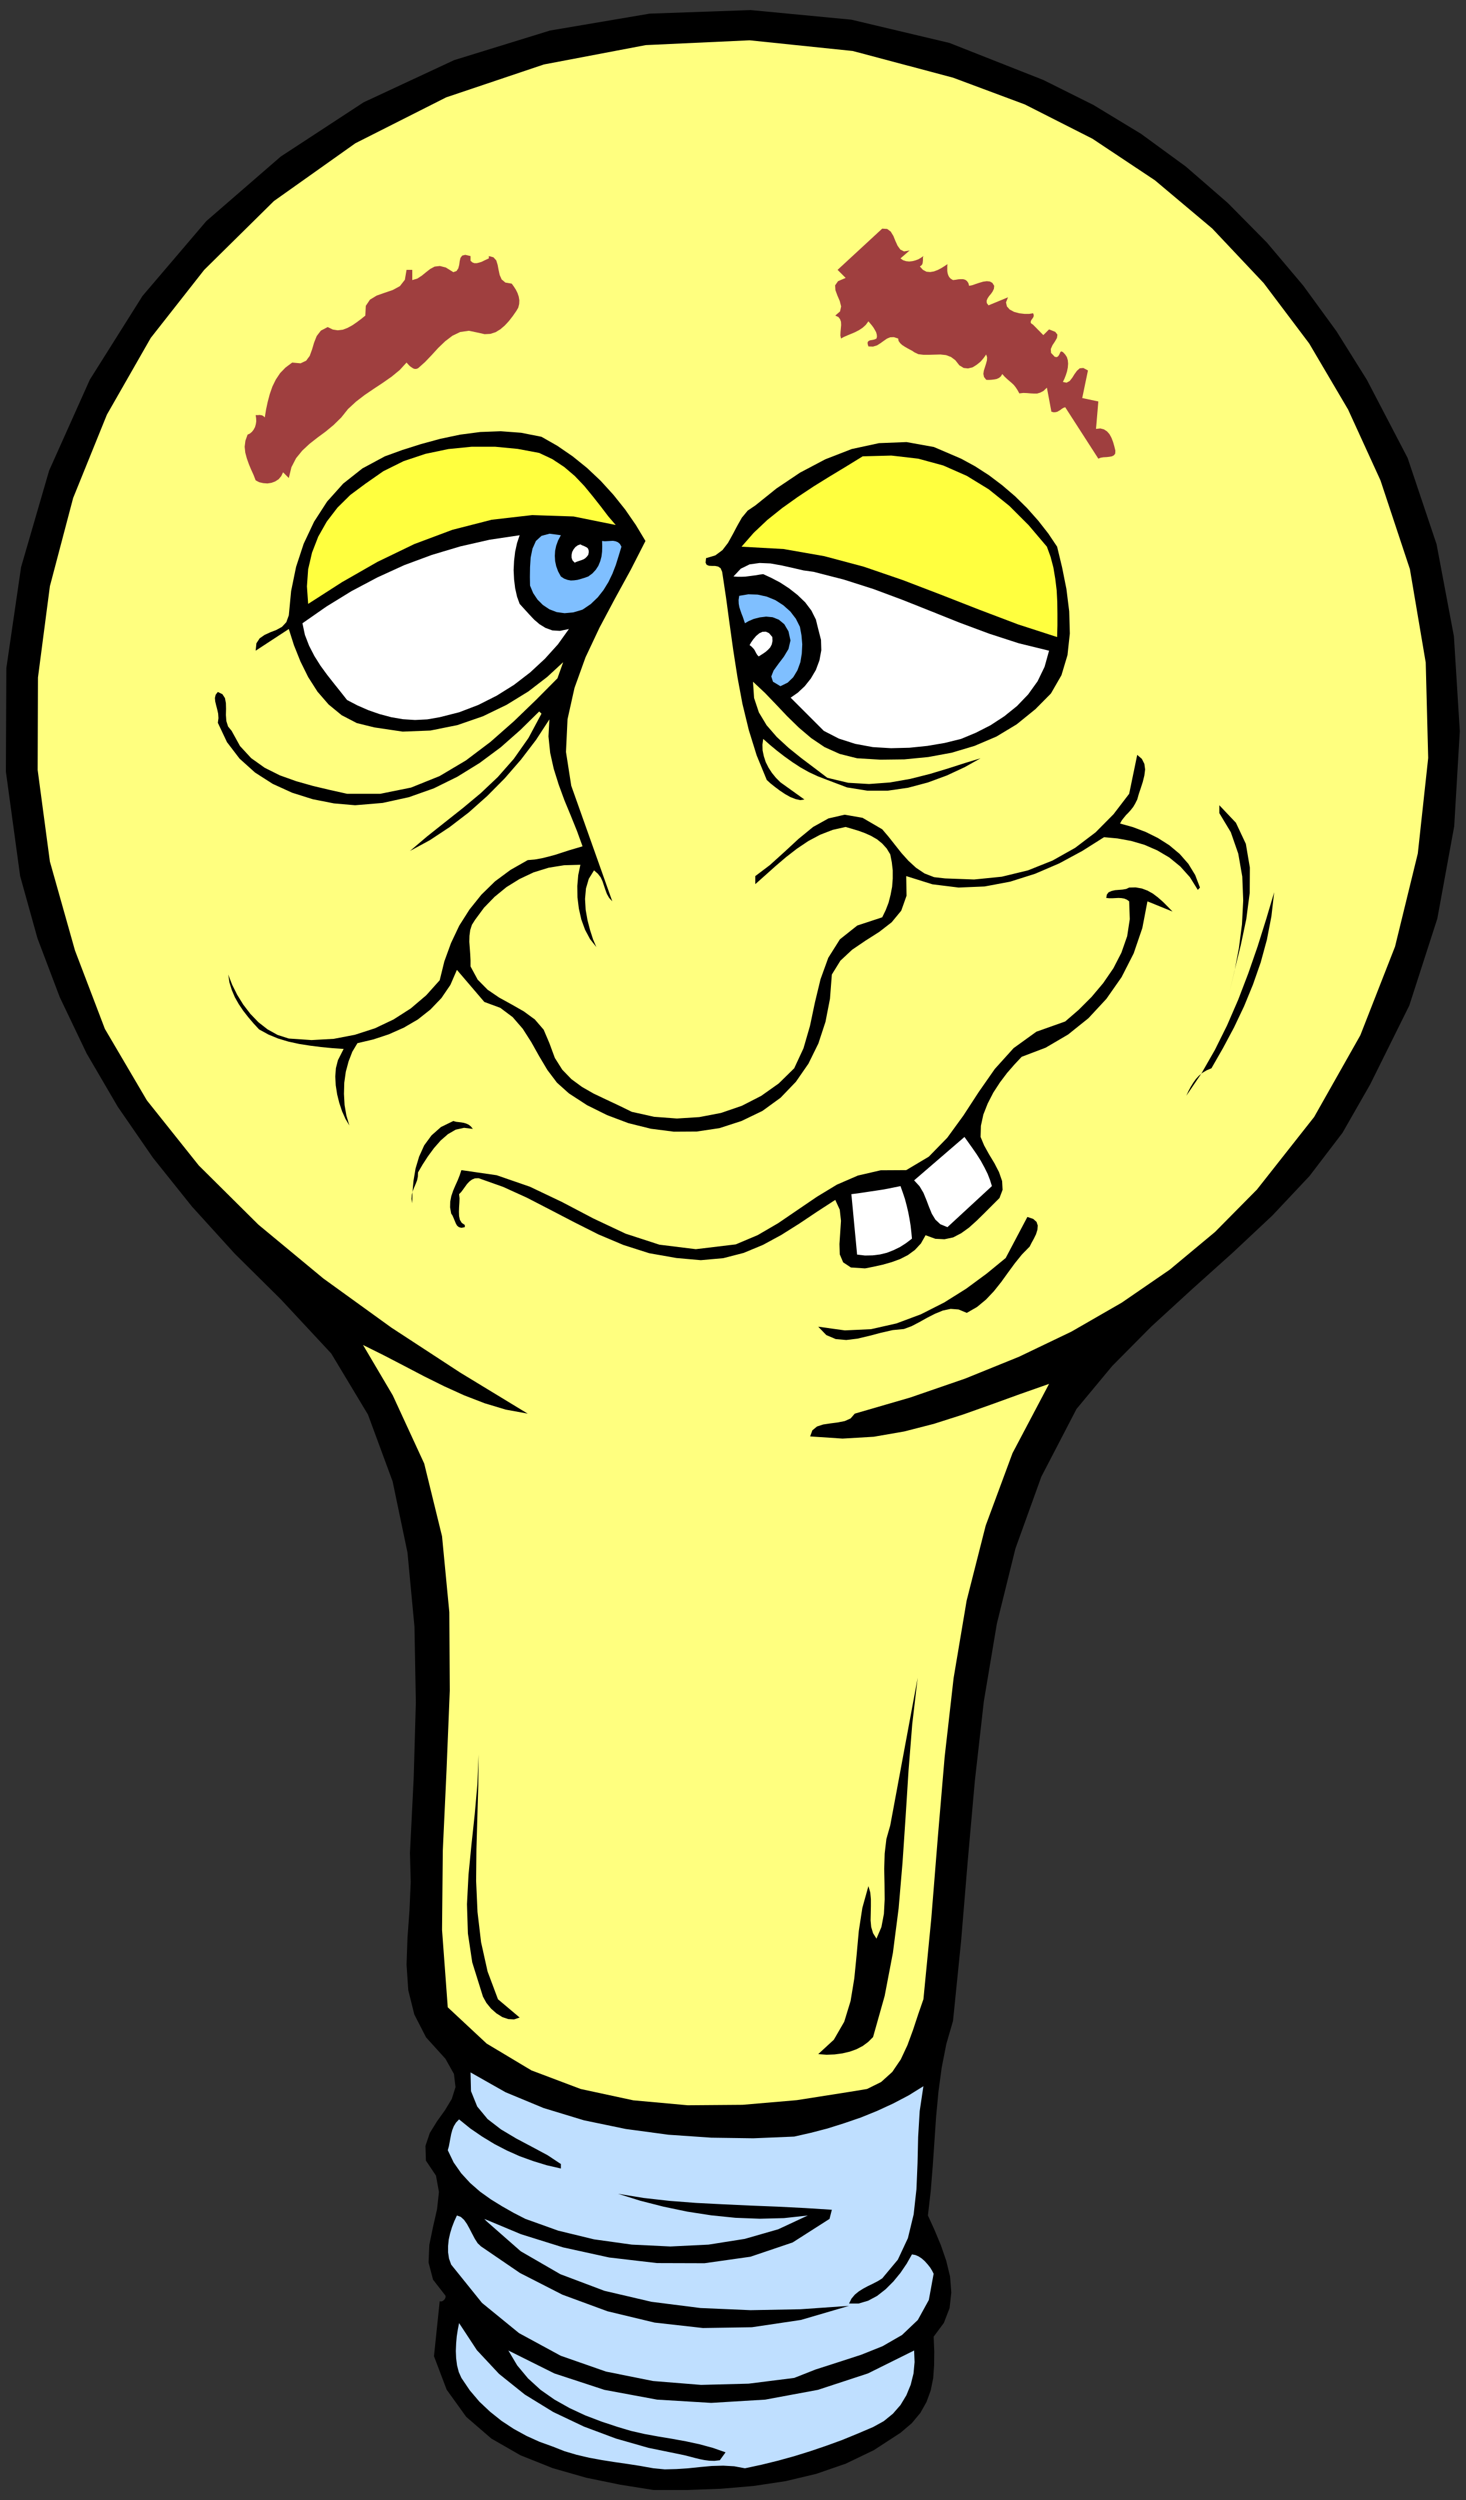
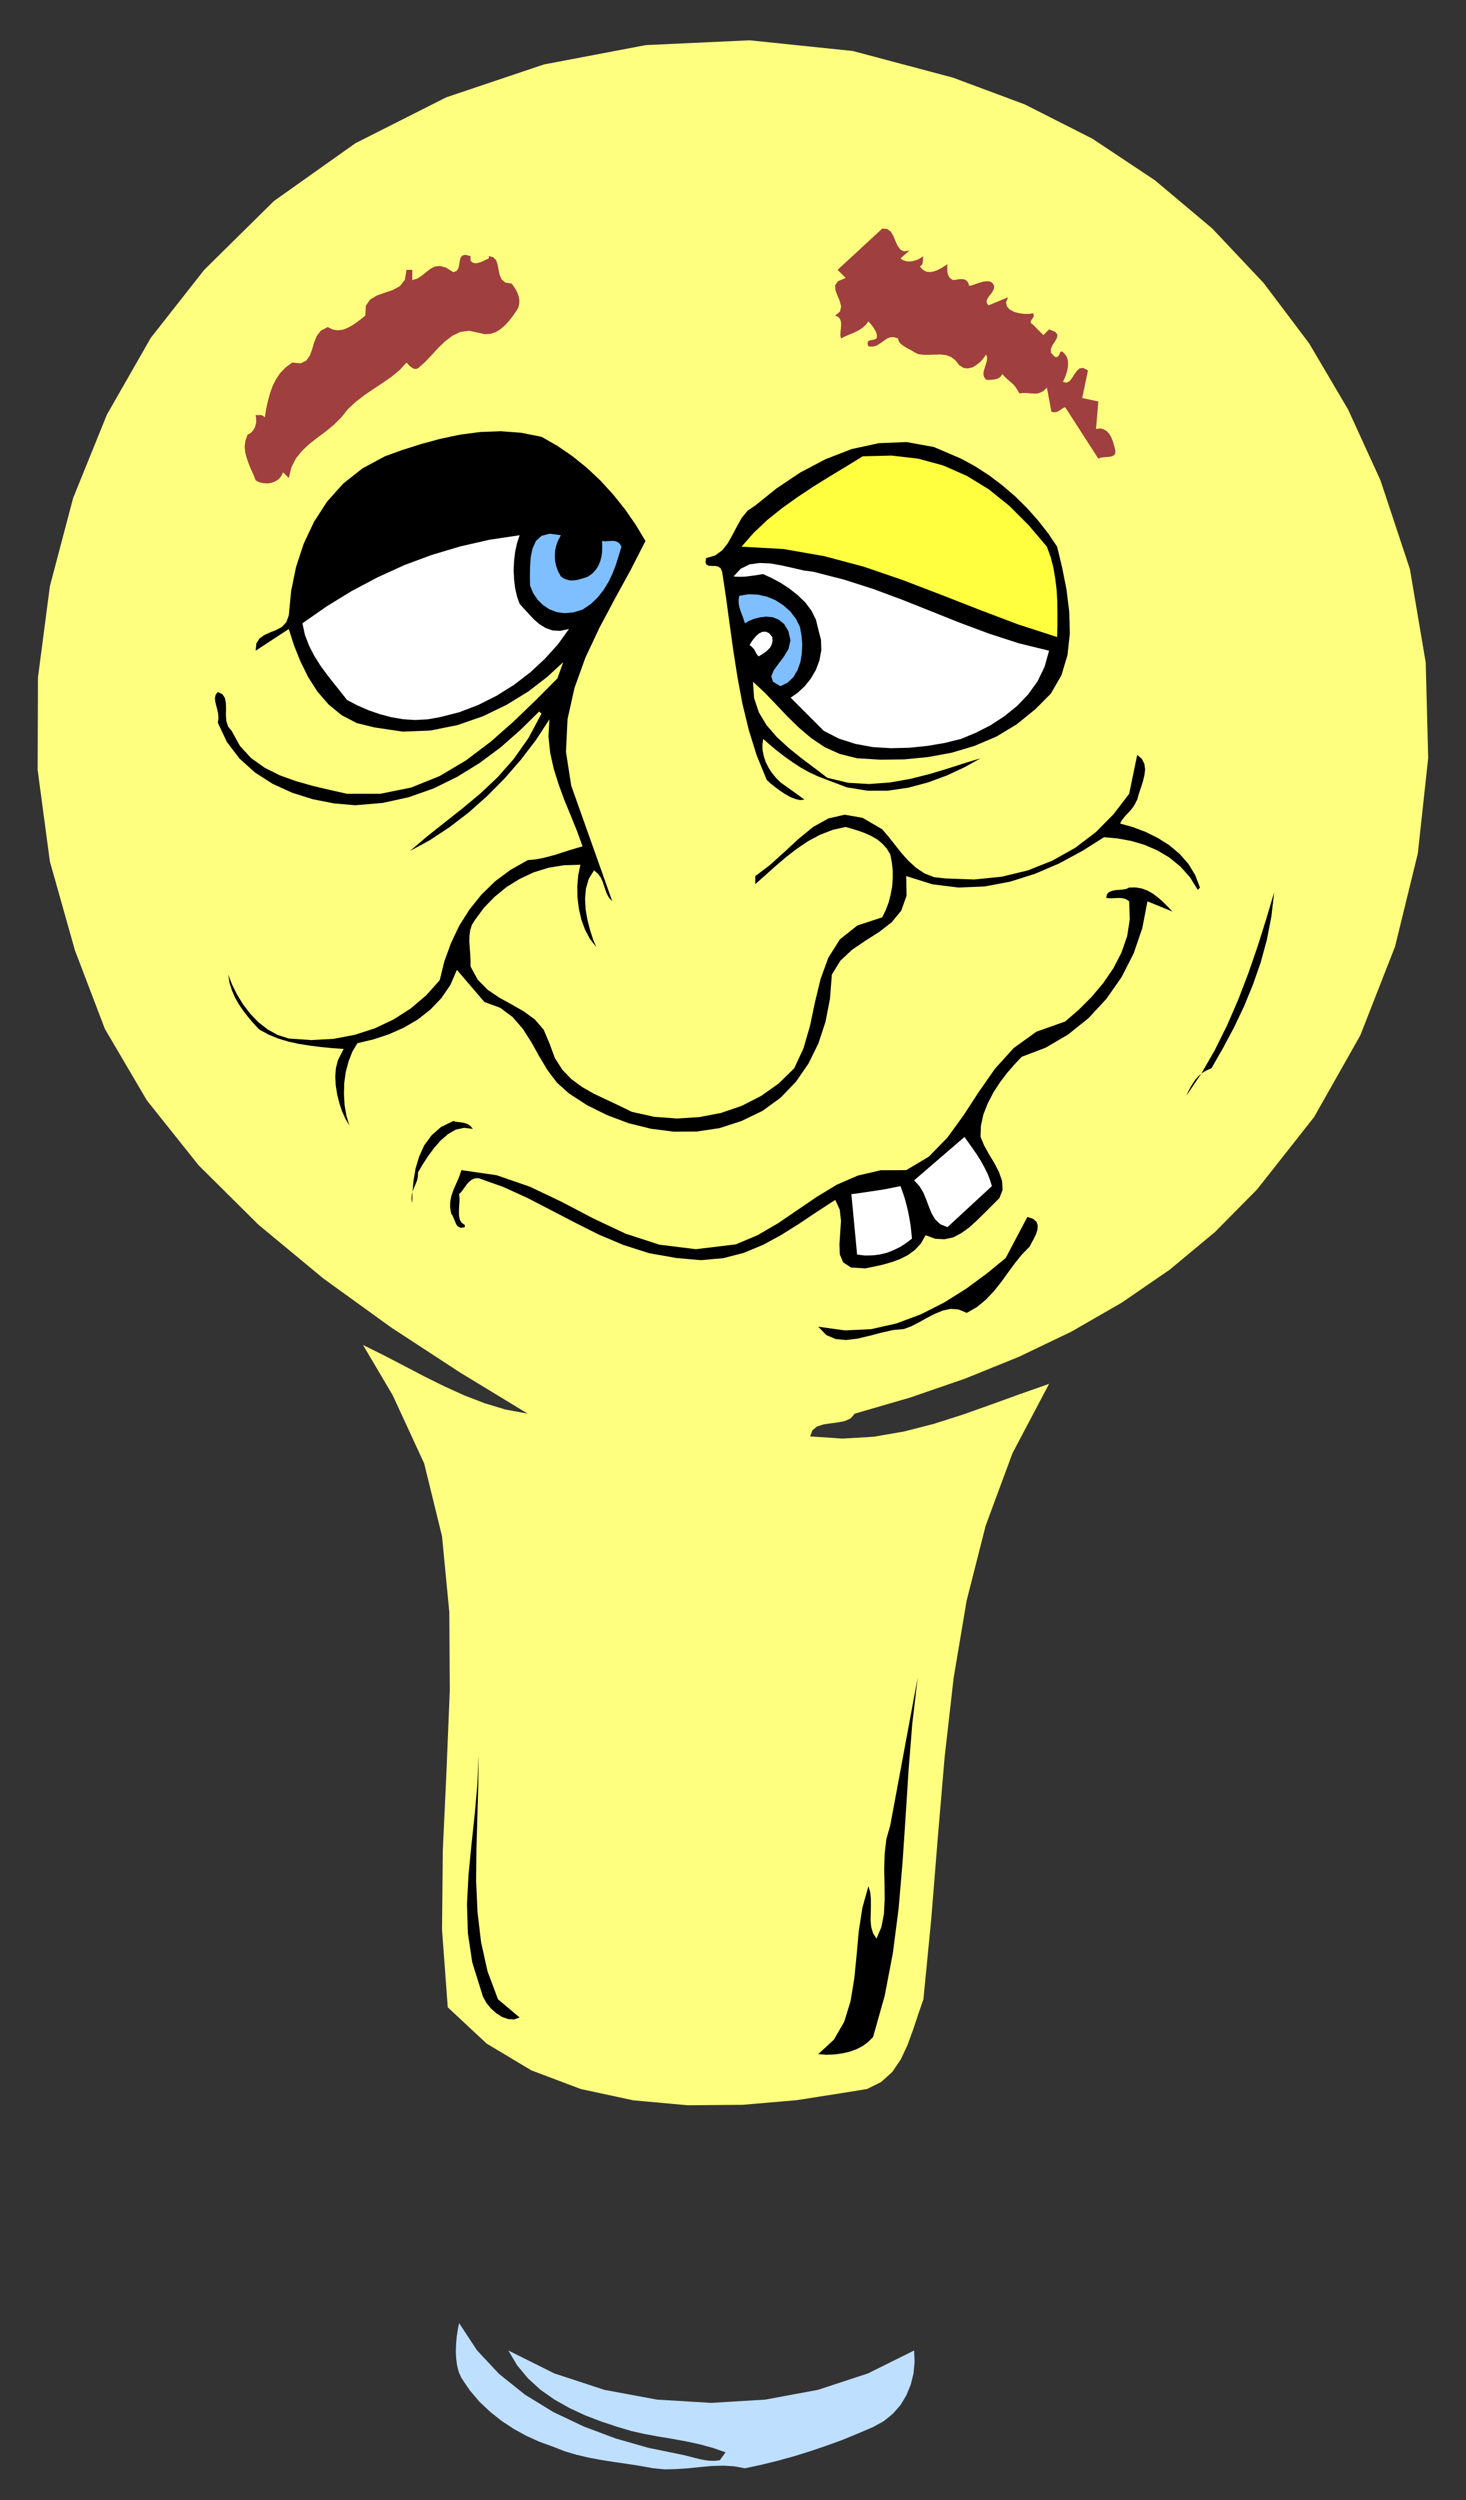
<svg xmlns="http://www.w3.org/2000/svg" xmlns:ns1="http://sodipodi.sourceforge.net/DTD/sodipodi-0.dtd" xmlns:ns2="http://www.inkscape.org/namespaces/inkscape" version="1.0" width="1589.193mm" height="2709.333mm" id="svg57" ns1:docname="GC000286.WMF">
  <rect width="100%" height="100%" fill="#333333" stroke="none" />
  <ns1:namedview pagecolor="#ffffff" bordercolor="#666666" borderopacity="1" objecttolerance="10" gridtolerance="10" guidetolerance="10" ns2:pageopacity="0" ns2:pageshadow="2" ns2:window-width="640" ns2:window-height="480" id="namedview59" />
  <defs id="defs3">
    <pattern id="WMFhbasepattern" patternUnits="userSpaceOnUse" width="6" height="6" x="0" y="0" />
  </defs>
  <path style="fill:none;stroke:none;" d="  M 0,10239.36   L 6005.76,10239.36   L 6005.76,0   L 0,0   z " id="path5" />
-   <path style="fill:#000000;fill-rule:evenodd;fill-opacity:1;stroke:none;" d="  M 5600.128,1555.458   L 5767.078,1875.438   L 5885.784,2229.067   L 5956.881,2606.186   L 5981.003,2994.733   L 5958.151,3383.916   L 5888.958,3762.305   L 5774.061,4118.473   L 5614.094,4440.992   L 5614.094,4440.992   L 5500.466,4639.71   L 5365.256,4816.842   L 5212.906,4978.736   L 5050.399,5131.108   L 4883.449,5280.94   L 4717.134,5433.311   L 4557.166,5594.571   L 4410.53,5771.068   L 4410.53,5771.068   L 4266.432,6048.511   L 4160.422,6342.461   L 4084.247,6650.378   L 4030.924,6968.453   L 3994.106,7294.147   L 3964.906,7623.016   L 3937.61,7951.884   L 3904.601,8277.578   L 3904.601,8277.578   L 3877.305,8371.54   L 3858.261,8468.677   L 3844.931,8567.719   L 3835.409,8669.299   L 3828.426,8771.515   L 3821.443,8873.731   L 3813.191,8975.312   L 3801.765,9074.353   L 3801.765,9074.353   L 3828.426,9132.763   L 3854.452,9194.981   L 3876.67,9259.104   L 3892.54,9324.496   L 3897.618,9389.889   L 3890.636,9453.377   L 3867.148,9514.326   L 3825.252,9570.83   L 3825.252,9570.83   L 3827.791,9631.144   L 3827.156,9687.648   L 3823.348,9740.978   L 3813.191,9791.134   L 3796.052,9838.115   L 3770.66,9883.192   L 3735.747,9925.094   L 3689.407,9964.457   L 3689.407,9964.457   L 3580.223,10035.563   L 3465.325,10090.798   L 3344.08,10132.7   L 3218.392,10162.539   L 3087.625,10182.221   L 2953.684,10193.649   L 2816.569,10198.728   L 2677.55,10198.728   L 2677.55,10198.728   L 2541.704,10177.142   L 2402.05,10148.572   L 2264.3,10109.209   L 2132.264,10056.514   L 2012.923,9987.947   L 1910.087,9899.064   L 1830.103,9787.96   L 1778.05,9650.825   L 1778.05,9650.825   L 1801.538,9425.443   L 1801.538,9425.443   L 1806.616,9426.712   L 1811.694,9425.443   L 1816.138,9422.903   L 1819.947,9419.729   L 1823.12,9415.284   L 1825.025,9410.84   L 1825.66,9406.396   L 1825.025,9402.587   L 1825.025,9402.587   L 1774.242,9337.194   L 1755.833,9266.722   L 1759.006,9194.346   L 1774.242,9120.7   L 1790.746,9048.323   L 1798.364,8977.852   L 1786.303,8911.189   L 1745.041,8849.606   L 1745.041,8849.606   L 1743.137,8789.292   L 1760.911,8736.597   L 1790.746,8688.346   L 1823.12,8643.269   L 1851.051,8596.923   L 1866.286,8548.672   L 1859.938,8494.707   L 1825.025,8432.489   L 1825.025,8432.489   L 1745.676,8344.875   L 1697.432,8250.913   L 1672.675,8151.236   L 1665.692,8046.481   L 1669.501,7937.282   L 1677.753,7824.273   L 1682.832,7708.09   L 1679.658,7589.367   L 1679.658,7589.367   L 1694.893,7283.354   L 1703.78,6972.263   L 1698.067,6662.441   L 1669.501,6358.968   L 1608.561,6067.557   L 1507.629,5793.924   L 1357.184,5543.78   L 1150.242,5321.572   L 1150.242,5321.572   L 961.709,5134.917   L 786.506,4941.913   L 626.539,4741.926   L 482.441,4533.05   L 354.848,4314.651   L 245.029,4084.824   L 153.619,3843.569   L 82.523,3588.347   L 82.523,3588.347   L 24.122,3160.437   L 26.026,2736.337   L 86.332,2323.029   L 201.229,1927.499   L 368.179,1554.823   L 584.008,1211.988   L 845.542,905.34   L 1150.242,641.23   L 1150.242,641.23   L 1489.855,419.021   L 1860.573,246.334   L 2253.509,125.072   L 2661.68,55.87   L 3075.564,41.267   L 3488.178,80.63   L 3890.001,175.862   L 4274.684,327.599   L 4274.684,327.599   L 4479.722,429.814   L 4674.603,547.902   L 4858.057,681.862   L 5030.086,831.059   L 5190.688,993.589   L 5339.229,1169.451   L 5475.709,1356.741   L 5600.128,1555.458   L 5600.128,1555.458   L 5600.128,1555.458   L 5600.128,1555.458   L 5600.128,1555.458  z " id="path7" />
  <path style="fill:#ffff7f;fill-rule:evenodd;fill-opacity:1;stroke:none;" d="  M 5655.99,1967.496   L 5776.6,2331.283   L 5841.349,2713.481   L 5851.506,3104.568   L 5808.975,3495.655   L 5715.66,3877.218   L 5573.467,4240.37   L 5384.299,4574.952   L 5150.061,4872.076   L 5150.061,4872.076   L 4978.033,5046.034   L 4792.674,5200.31   L 4595.889,5335.539   L 4389.582,5454.262   L 4175.022,5557.113   L 3954.115,5646.631   L 3729.399,5724.087   L 3502.143,5790.114   L 3502.143,5790.114   L 3485.004,5809.796   L 3460.882,5820.589   L 3431.682,5826.302   L 3401.846,5830.112   L 3372.646,5834.556   L 3347.254,5842.809   L 3328.211,5858.681   L 3319.323,5883.442   L 3319.323,5883.442   L 3451.995,5892.33   L 3580.223,5884.712   L 3704.642,5863.126   L 3825.887,5832.016   L 3945.228,5793.924   L 4063.299,5752.021   L 4180.735,5709.484   L 4298.172,5668.217   L 4298.172,5668.217   L 4148.361,5952.009   L 4038.542,6248.498   L 3960.463,6555.781   L 3907.14,6872.586   L 3870.322,7196.376   L 3842.391,7525.244   L 3815.73,7856.652   L 3783.356,8188.694   L 3783.356,8188.694   L 3761.773,8250.913   L 3740.825,8314.401   L 3717.972,8376.619   L 3690.676,8435.028   L 3655.763,8486.454   L 3610.058,8527.721   L 3552.292,8556.291   L 3478.656,8568.353   L 3478.656,8568.353   L 3264.731,8602.002   L 3042.555,8621.049   L 2817.838,8622.953   L 2594.392,8602.637   L 2379.198,8556.291   L 2177.334,8480.105   L 1993.879,8370.271   L 1834.547,8221.708   L 1834.547,8221.708   L 1811.059,7904.268   L 1814.233,7579.209   L 1829.468,7251.61   L 1842.799,6924.646   L 1840.895,6603.397   L 1811.059,6292.305   L 1738.058,5994.546   L 1609.196,5715.198   L 1609.196,5715.198   L 1487.316,5508.862   L 1487.316,5508.862   L 1571.743,5550.764   L 1654.901,5593.936   L 1737.424,5637.108   L 1819.312,5677.74   L 1901.835,5715.198   L 1985.627,5747.577   L 2071.959,5773.607   L 2162.099,5790.114   L 2162.099,5790.114   L 1885.33,5621.871   L 1603.483,5437.755   L 1324.809,5236.498   L 1058.832,5016.194   L 814.437,4773.67   L 601.782,4507.02   L 429.754,4214.34   L 307.239,3893.09   L 307.239,3893.09   L 204.403,3528.668   L 154.254,3153.454   L 155.524,2775.065   L 204.403,2401.12   L 299.621,2039.872   L 438.006,1698.306   L 617.652,1384.041   L 836.655,1105.328   L 836.655,1105.328   L 1122.311,823.441   L 1456.211,586.63   L 1828.199,398.705   L 2228.117,264.11   L 2645.81,184.75   L 3071.12,165.069   L 3493.891,208.876   L 3904.601,318.075   L 3904.601,318.075   L 4199.144,427.91   L 4475.913,568.218   L 4731.734,738.367   L 4966.607,935.815   L 5177.357,1159.293   L 5363.986,1406.896   L 5523.319,1677.355   L 5655.99,1967.496   L 5655.99,1967.496   L 5655.99,1967.496   L 5655.99,1967.496   L 5655.99,1967.496  z " id="path9" />
  <path style="fill:#9f3f3f;fill-rule:evenodd;fill-opacity:1;stroke:none;" d="  M 3726.859,1025.968   L 3689.407,1058.347   L 3689.407,1058.347   L 3700.198,1065.965   L 3712.259,1069.774   L 3724.955,1071.044   L 3737.651,1069.774   L 3750.347,1066.6   L 3762.408,1062.156   L 3773.199,1055.807   L 3783.356,1048.823   L 3783.356,1048.823   L 3781.452,1054.537   L 3781.452,1060.886   L 3781.452,1066.6   L 3780.817,1072.314   L 3780.182,1078.028   L 3778.278,1083.107   L 3774.469,1087.551   L 3768.756,1091.36   L 3768.756,1091.36   L 3781.452,1105.328   L 3796.052,1112.946   L 3811.287,1114.216   L 3826.522,1111.677   L 3841.757,1105.963   L 3856.357,1098.344   L 3869.687,1090.091   L 3881.749,1081.837   L 3881.749,1081.837   L 3881.114,1091.36   L 3881.114,1100.249   L 3881.114,1109.772   L 3882.383,1118.66   L 3884.922,1126.914   L 3888.731,1134.532   L 3895.079,1141.516   L 3904.601,1147.23   L 3904.601,1147.23   L 3915.392,1145.96   L 3926.184,1144.055   L 3936.34,1143.421   L 3945.862,1143.421   L 3954.749,1145.96   L 3961.732,1151.039   L 3967.445,1159.293   L 3970.619,1170.72   L 3970.619,1170.72   L 3983.315,1168.181   L 3997.915,1163.102   L 4013.15,1158.023   L 4028.385,1153.579   L 4042.985,1151.674   L 4055.681,1152.944   L 4065.838,1158.658   L 4073.455,1170.72   L 4073.455,1170.72   L 4072.186,1182.783   L 4067.108,1193.576   L 4060.125,1203.734   L 4052.507,1212.623   L 4046.159,1222.146   L 4042.351,1231.669   L 4042.985,1241.192   L 4049.968,1250.716   L 4049.968,1250.716   L 4129.952,1217.702   L 4129.952,1217.702   L 4121.7,1238.653   L 4125.508,1255.16   L 4136.935,1267.857   L 4154.709,1277.38   L 4175.657,1283.094   L 4197.24,1285.634   L 4216.918,1285.634   L 4232.788,1283.094   L 4232.788,1283.094   L 4235.327,1290.078   L 4234.692,1297.062   L 4231.519,1302.776   L 4227.075,1308.49   L 4223.901,1314.204   L 4222.631,1319.918   L 4225.171,1324.996   L 4232.788,1330.076   L 4232.788,1330.076   L 4274.684,1372.613   L 4298.172,1349.122   L 4298.172,1349.122   L 4323.563,1359.28   L 4332.45,1370.708   L 4330.546,1384.041   L 4322.294,1398.643   L 4312.137,1413.88   L 4305.154,1429.752   L 4306.424,1445.624   L 4321.659,1461.496   L 4321.659,1461.496   L 4329.911,1462.766   L 4335.624,1458.956   L 4339.433,1453.243   L 4342.607,1446.259   L 4345.146,1441.18   L 4348.955,1439.275   L 4355.303,1442.449   L 4364.19,1451.973   L 4364.19,1451.973   L 4371.172,1462.766   L 4374.981,1475.463   L 4376.251,1489.431   L 4374.981,1505.303   L 4371.807,1521.175   L 4366.729,1537.047   L 4361.016,1551.649   L 4354.668,1564.347   L 4354.668,1564.347   L 4369.903,1567.521   L 4382.599,1560.537   L 4392.755,1547.84   L 4402.277,1532.603   L 4412.434,1518.635   L 4423.86,1508.477   L 4438.46,1507.207   L 4457.504,1517.366   L 4457.504,1517.366   L 4434.017,1630.374   L 4500.035,1644.342   L 4490.513,1756.716   L 4490.513,1756.716   L 4508.287,1754.811   L 4522.888,1758.62   L 4535.583,1766.874   L 4545.74,1778.302   L 4553.992,1793.539   L 4560.34,1810.046   L 4565.419,1827.822   L 4569.862,1845.599   L 4569.862,1845.599   L 4569.227,1857.662   L 4564.149,1864.645   L 4555.897,1869.09   L 4545.105,1870.994   L 4533.679,1872.264   L 4520.983,1872.899   L 4509.557,1874.803   L 4500.035,1878.613   L 4500.035,1878.613   L 4364.19,1667.832   L 4364.19,1667.832   L 4357.207,1670.372   L 4350.859,1674.181   L 4345.146,1678.625   L 4338.798,1682.435   L 4332.45,1686.244   L 4325.468,1688.149   L 4317.215,1688.783   L 4307.693,1686.244   L 4307.693,1686.244   L 4289.284,1587.837   L 4289.284,1587.837   L 4275.319,1601.17   L 4261.988,1608.153   L 4249.293,1611.963   L 4235.962,1611.963   L 4222.631,1611.328   L 4208.031,1610.058   L 4192.796,1609.423   L 4176.292,1611.328   L 4176.292,1611.328   L 4168.674,1597.361   L 4161.057,1585.933   L 4153.439,1576.409   L 4144.552,1568.156   L 4135.665,1560.537   L 4126.143,1552.284   L 4116.621,1543.396   L 4106.465,1531.968   L 4106.465,1531.968   L 4100.752,1541.491   L 4093.134,1547.84   L 4083.612,1552.284   L 4073.455,1554.189   L 4062.664,1555.458   L 4053.142,1556.093   L 4045.525,1556.093   L 4040.446,1555.458   L 4040.446,1555.458   L 4031.559,1544.031   L 4029.02,1531.333   L 4030.924,1518   L 4035.368,1504.033   L 4039.811,1490.066   L 4043.62,1476.098   L 4044.255,1463.401   L 4040.446,1451.973   L 4040.446,1451.973   L 4029.655,1467.21   L 4016.959,1481.812   L 4001.089,1494.51   L 3984.585,1504.668   L 3966.176,1509.112   L 3948.402,1507.207   L 3930.627,1496.414   L 3914.123,1475.463   L 3914.123,1475.463   L 3896.349,1462.131   L 3876.035,1454.512   L 3853.183,1451.973   L 3829.696,1452.608   L 3806.208,1453.243   L 3783.356,1453.243   L 3762.408,1450.703   L 3745.268,1442.449   L 3745.268,1442.449   L 3738.286,1437.37   L 3728.764,1432.291   L 3717.972,1426.578   L 3707.181,1420.229   L 3696.389,1413.245   L 3688.137,1405.626   L 3681.789,1396.738   L 3679.885,1386.58   L 3679.885,1386.58   L 3662.111,1380.866   L 3646.876,1381.501   L 3633.545,1387.215   L 3620.849,1396.103   L 3607.519,1405.626   L 3593.553,1414.515   L 3577.049,1419.594   L 3558.005,1418.959   L 3558.005,1418.959   L 3554.831,1408.801   L 3554.831,1401.817   L 3558.005,1397.373   L 3563.718,1394.199   L 3570.701,1392.929   L 3577.684,1391.659   L 3584.666,1389.754   L 3591.014,1386.58   L 3591.014,1386.58   L 3592.919,1378.961   L 3592.284,1370.708   L 3589.744,1361.185   L 3584.666,1351.661   L 3578.953,1342.138   L 3571.97,1332.615   L 3564.988,1324.362   L 3558.005,1316.108   L 3558.005,1316.108   L 3547.213,1330.71   L 3533.883,1342.773   L 3519.283,1352.296   L 3503.413,1360.55   L 3486.908,1367.534   L 3471.673,1373.882   L 3457.073,1380.231   L 3445.647,1386.58   L 3445.647,1386.58   L 3443.108,1373.882   L 3443.742,1359.915   L 3445.012,1345.313   L 3446.282,1331.345   L 3445.647,1318.013   L 3441.838,1307.22   L 3434.855,1298.332   L 3422.16,1292.618   L 3422.16,1292.618   L 3441.838,1275.476   L 3446.282,1255.16   L 3440.569,1232.939   L 3431.047,1210.718   L 3422.794,1188.497   L 3421.525,1168.816   L 3433.586,1151.674   L 3464.691,1138.341   L 3464.691,1138.341   L 3431.682,1105.328   L 3614.501,936.449   L 3614.501,936.449   L 3634.815,937.719   L 3649.415,948.512   L 3660.206,966.289   L 3668.459,986.605   L 3677.346,1006.286   L 3688.772,1022.158   L 3704.007,1029.777   L 3726.859,1025.968   L 3726.859,1025.968   L 3726.859,1025.968   L 3726.859,1025.968   L 3726.859,1025.968  z " id="path11" />
  <path style="fill:#9f3f3f;fill-rule:evenodd;fill-opacity:1;stroke:none;" d="  M 1927.861,1067.87   L 1935.478,1074.853   L 1943.731,1078.028   L 1953.253,1078.028   L 1963.409,1075.488   L 1973.566,1072.314   L 1983.723,1067.235   L 1993.245,1062.791   L 2002.766,1058.347   L 2002.766,1058.347   L 2002.766,1048.823   L 2002.766,1048.823   L 2021.81,1053.902   L 2033.236,1066.6   L 2038.949,1085.012   L 2042.758,1105.328   L 2047.202,1126.279   L 2055.454,1144.69   L 2070.689,1157.388   L 2096.715,1161.832   L 2096.715,1161.832   L 2104.968,1173.26   L 2113.22,1185.958   L 2120.203,1199.925   L 2125.281,1214.527   L 2127.82,1229.764   L 2127.186,1245.002   L 2123.377,1260.239   L 2115.124,1274.206   L 2115.124,1274.206   L 2100.524,1295.157   L 2084.655,1315.473   L 2068.15,1333.25   L 2050.376,1348.487   L 2030.697,1360.55   L 2009.114,1367.534   L 1985.627,1368.803   L 1960.87,1363.089   L 1960.87,1363.089   L 1920.878,1354.836   L 1885.33,1359.915   L 1853.59,1375.152   L 1824.39,1397.373   L 1795.824,1424.673   L 1768.528,1454.512   L 1741.232,1483.082   L 1712.667,1508.477   L 1712.667,1508.477   L 1705.684,1511.017   L 1698.701,1511.017   L 1692.988,1509.112   L 1687.275,1505.303   L 1681.562,1501.494   L 1675.849,1496.414   L 1670.771,1490.7   L 1665.692,1484.986   L 1665.692,1484.986   L 1637.761,1515.461   L 1605.387,1542.126   L 1569.204,1567.521   L 1531.751,1592.281   L 1494.299,1617.677   L 1458.75,1644.976   L 1425.741,1675.451   L 1398.445,1709.734   L 1398.445,1709.734   L 1366.706,1740.844   L 1333.696,1768.143   L 1300.053,1792.904   L 1267.678,1818.299   L 1238.478,1845.599   L 1213.086,1876.708   L 1194.042,1913.531   L 1183.251,1957.973   L 1183.251,1957.973   L 1159.764,1934.482   L 1159.764,1934.482   L 1152.146,1950.354   L 1141.355,1963.052   L 1127.389,1971.94   L 1112.154,1977.654   L 1095.65,1980.194   L 1078.51,1978.924   L 1062.006,1975.115   L 1047.406,1967.496   L 1047.406,1967.496   L 1039.153,1945.91   L 1028.997,1923.689   L 1019.475,1900.834   L 1011.222,1877.343   L 1004.875,1853.852   L 1002.335,1829.727   L 1005.509,1804.966   L 1014.396,1780.206   L 1014.396,1780.206   L 1023.918,1775.762   L 1032.171,1768.778   L 1039.153,1759.89   L 1044.866,1749.097   L 1048.04,1737.669   L 1049.945,1725.606   L 1049.31,1712.909   L 1047.406,1700.211   L 1047.406,1700.211   L 1052.484,1700.211   L 1057.562,1700.211   L 1062.64,1699.576   L 1067.719,1700.211   L 1072.162,1700.846   L 1076.606,1702.751   L 1081.05,1705.925   L 1084.858,1709.734   L 1084.858,1709.734   L 1089.937,1677.99   L 1096.919,1645.611   L 1105.172,1614.502   L 1115.963,1583.393   L 1129.928,1554.823   L 1147.703,1528.159   L 1169.92,1505.303   L 1197.216,1484.986   L 1197.216,1484.986   L 1231.495,1488.161   L 1254.348,1477.368   L 1268.948,1457.687   L 1278.47,1431.657   L 1286.722,1403.722   L 1297.513,1376.422   L 1314.653,1354.201   L 1342.583,1339.599   L 1342.583,1339.599   L 1363.532,1349.757   L 1383.845,1352.931   L 1404.793,1350.392   L 1424.472,1342.773   L 1444.15,1331.98   L 1462.559,1319.283   L 1480.333,1305.95   L 1496.838,1292.618   L 1496.838,1292.618   L 1498.742,1252.62   L 1515.881,1227.225   L 1543.178,1210.718   L 1575.552,1199.29   L 1609.196,1187.862   L 1638.396,1171.99   L 1658.709,1145.96   L 1665.692,1105.328   L 1665.692,1105.328   L 1689.179,1105.328   L 1689.179,1147.23   L 1689.179,1147.23   L 1710.128,1140.881   L 1728.537,1128.818   L 1745.676,1114.851   L 1762.815,1101.518   L 1780.59,1091.995   L 1802.172,1089.456   L 1826.929,1095.804   L 1857.399,1114.851   L 1857.399,1114.851   L 1870.73,1109.772   L 1877.713,1098.979   L 1881.521,1084.377   L 1883.426,1069.774   L 1886.6,1056.442   L 1893.582,1046.919   L 1906.278,1043.744   L 1927.861,1048.823   L 1927.861,1048.823   L 1927.861,1067.87   L 1927.861,1067.87   L 1927.861,1067.87   L 1927.861,1067.87  z " id="path13" />
  <path style="fill:#000000;fill-rule:evenodd;fill-opacity:1;stroke:none;" d="  M 2644.54,2215.735   L 2584.235,2333.822   L 2519.486,2451.91   L 2456.007,2571.268   L 2398.876,2692.53   L 2353.806,2817.602   L 2325.24,2945.848   L 2318.892,3079.807   L 2340.475,3218.211   L 2340.475,3218.211   L 2508.695,3691.833   L 2508.695,3691.833   L 2495.364,3677.231   L 2486.477,3661.358   L 2480.129,3644.217   L 2474.416,3627.075   L 2468.703,3609.933   L 2461.086,3593.426   L 2449.659,3578.824   L 2433.79,3564.856   L 2433.79,3564.856   L 2412.207,3599.775   L 2400.78,3639.138   L 2396.972,3681.675   L 2399.511,3726.116   L 2407.128,3769.288   L 2417.92,3810.555   L 2429.981,3848.014   L 2443.311,3879.123   L 2443.311,3879.123   L 2417.285,3846.109   L 2396.972,3808.016   L 2381.737,3766.114   L 2371.58,3721.037   L 2365.867,3675.326   L 2365.232,3628.979   L 2369.041,3584.538   L 2377.928,3542.001   L 2377.928,3542.001   L 2311.275,3543.905   L 2247.796,3554.064   L 2186.221,3573.11   L 2128.455,3600.41   L 2075.133,3633.424   L 2026.254,3673.421   L 1983.088,3717.863   L 1946.905,3766.749   L 1946.905,3766.749   L 1933.574,3787.7   L 1926.591,3809.286   L 1923.418,3832.776   L 1922.783,3857.537   L 1924.687,3882.932   L 1926.591,3908.327   L 1927.861,3933.722   L 1927.861,3958.483   L 1927.861,3958.483   L 1957.061,4012.448   L 1997.688,4053.715   L 2045.297,4086.094   L 2096.081,4114.029   L 2146.229,4142.598   L 2191.299,4175.612   L 2227.483,4217.514   L 2250.97,4272.749   L 2250.97,4272.749   L 2273.188,4333.062   L 2303.657,4381.314   L 2341.11,4420.041   L 2384.276,4451.785   L 2431.885,4479.085   L 2482.669,4503.211   L 2535.356,4527.971   L 2588.679,4554.001   L 2588.679,4554.001   L 2680.089,4574.317   L 2773.403,4581.301   L 2864.813,4575.587   L 2954.318,4558.445   L 3039.381,4529.241   L 3118.729,4488.608   L 3190.461,4437.818   L 3253.94,4375.6   L 3253.94,4375.6   L 3292.027,4293.7   L 3318.689,4201.642   L 3339.002,4105.14   L 3361.854,4010.543   L 3393.594,3922.929   L 3441.203,3847.379   L 3512.3,3790.874   L 3614.501,3757.226   L 3614.501,3757.226   L 3628.467,3728.656   L 3640.528,3697.547   L 3648.78,3665.168   L 3655.128,3632.154   L 3657.667,3598.505   L 3657.667,3564.856   L 3653.858,3531.843   L 3647.51,3499.464   L 3647.51,3499.464   L 3632.91,3475.338   L 3614.501,3455.022   L 3593.553,3437.88   L 3569.431,3423.913   L 3544.039,3412.485   L 3518.013,3402.962   L 3490.717,3394.709   L 3464.691,3387.09   L 3464.691,3387.09   L 3411.368,3399.153   L 3360.585,3418.834   L 3311.706,3444.864   L 3265.366,3475.973   L 3220.296,3510.892   L 3177.13,3547.715   L 3135.234,3585.173   L 3094.607,3621.361   L 3094.607,3621.361   L 3094.607,3588.347   L 3094.607,3588.347   L 3154.278,3543.271   L 3213.313,3489.941   L 3271.714,3435.976   L 3331.385,3387.09   L 3394.229,3352.171   L 3460.882,3336.934   L 3533.883,3349.632   L 3614.501,3396.613   L 3614.501,3396.613   L 3640.528,3427.087   L 3666.554,3460.101   L 3693.215,3493.75   L 3721.781,3525.494   L 3752.886,3554.064   L 3787.799,3577.554   L 3827.156,3592.791   L 3872.227,3597.87   L 3872.227,3597.87   L 3990.933,3602.314   L 4104.56,3590.887   L 4211.84,3564.856   L 4312.137,3524.859   L 4404.816,3472.799   L 4488.609,3409.311   L 4562.245,3335.03   L 4626.359,3251.225   L 4626.359,3251.225   L 4659.368,3091.87   L 4659.368,3091.87   L 4678.412,3108.377   L 4688.568,3128.693   L 4691.742,3151.549   L 4688.568,3176.309   L 4682.22,3202.34   L 4673.968,3227.735   L 4665.716,3252.495   L 4659.368,3274.716   L 4659.368,3274.716   L 4651.115,3291.223   L 4642.863,3305.19   L 4633.341,3317.253   L 4623.819,3328.046   L 4613.663,3338.204   L 4604.776,3348.997   L 4595.889,3360.425   L 4588.906,3373.122   L 4588.906,3373.122   L 4641.594,3387.725   L 4693.646,3407.406   L 4743.795,3432.166   L 4790.77,3462.006   L 4833.301,3497.559   L 4868.849,3538.191   L 4896.78,3583.903   L 4916.458,3635.328   L 4916.458,3635.328   L 4907.571,3644.852   L 4907.571,3644.852   L 4875.197,3592.791   L 4835.84,3548.985   L 4790.77,3512.161   L 4741.256,3482.957   L 4688.568,3460.101   L 4633.976,3444.229   L 4578.114,3434.071   L 4523.522,3428.992   L 4523.522,3428.992   L 4434.017,3485.496   L 4340.068,3536.287   L 4241.04,3578.824   L 4138.839,3611.203   L 4034.098,3630.884   L 3927.454,3635.328   L 3820.174,3621.996   L 3712.894,3588.347   L 3712.894,3588.347   L 3714.164,3668.977   L 3692.581,3729.926   L 3653.224,3777.542   L 3602.44,3816.904   L 3546.579,3852.458   L 3491.352,3889.916   L 3443.108,3934.992   L 3408.194,3991.497   L 3408.194,3991.497   L 3400.577,4090.538   L 3382.168,4185.135   L 3352.967,4274.019   L 3312.341,4356.553   L 3260.923,4430.834   L 3198.078,4496.227   L 3123.808,4550.192   L 3038.111,4591.459   L 3038.111,4591.459   L 2947.971,4620.664   L 2854.656,4634.631   L 2760.707,4635.266   L 2666.758,4623.203   L 2574.713,4600.347   L 2487.112,4567.334   L 2405.224,4526.701   L 2330.954,4478.45   L 2330.954,4478.45   L 2282.075,4434.644   L 2242.718,4382.583   L 2209.073,4326.079   L 2176.699,4268.305   L 2141.786,4213.705   L 2100.524,4166.089   L 2049.741,4127.996   L 1984.357,4103.87   L 1984.357,4103.87   L 1871.999,3972.45   L 1871.999,3972.45   L 1845.338,4034.034   L 1808.52,4087.999   L 1763.45,4134.98   L 1712.032,4175.612   L 1654.266,4209.261   L 1592.691,4236.561   L 1529.212,4257.512   L 1464.463,4272.749   L 1464.463,4272.749   L 1443.515,4307.667   L 1428.28,4347.03   L 1416.854,4389.567   L 1410.506,4434.644   L 1409.237,4480.355   L 1411.776,4526.066   L 1419.393,4569.873   L 1431.454,4609.871   L 1431.454,4609.871   L 1415.584,4583.206   L 1401.619,4552.096   L 1390.193,4517.813   L 1381.306,4482.26   L 1375.593,4445.436   L 1373.688,4409.248   L 1376.227,4374.965   L 1384.48,4342.586   L 1384.48,4342.586   L 1407.967,4296.239   L 1407.967,4296.239   L 1361.627,4293.065   L 1315.922,4288.621   L 1270.217,4282.907   L 1225.782,4275.923   L 1181.981,4266.4   L 1139.45,4253.702   L 1099.458,4237.195   L 1061.371,4216.244   L 1061.371,4216.244   L 1038.518,4191.484   L 1016.936,4166.089   L 996.622,4140.059   L 978.213,4112.759   L 962.344,4084.824   L 949.648,4054.985   L 940.126,4024.51   L 935.048,3991.497   L 935.048,3991.497   L 950.917,4032.764   L 971.865,4074.666   L 996.622,4114.663   L 1025.823,4152.756   L 1058.832,4187.04   L 1096.284,4216.244   L 1137.546,4239.1   L 1183.251,4253.702   L 1183.251,4253.702   L 1276.565,4260.051   L 1367.34,4254.972   L 1453.672,4238.465   L 1536.195,4211.8   L 1612.37,4175.612   L 1682.832,4130.535   L 1746.311,4076.571   L 1801.538,4014.987   L 1801.538,4014.987   L 1820.581,3937.532   L 1847.877,3862.616   L 1881.521,3791.509   L 1923.418,3725.481   L 1972.296,3664.533   L 2028.158,3609.933   L 2091.637,3562.952   L 2162.099,3522.954   L 2162.099,3522.954   L 2191.299,3520.415   L 2219.865,3515.336   L 2248.431,3508.352   L 2276.361,3500.734   L 2303.657,3491.845   L 2330.954,3482.957   L 2358.884,3474.704   L 2386.815,3466.45   L 2386.815,3466.45   L 2363.963,3403.597   L 2338.571,3340.744   L 2312.544,3277.89   L 2289.057,3213.767   L 2268.744,3149.01   L 2254.144,3083.617   L 2247.161,3016.319   L 2250.97,2946.483   L 2250.97,2946.483   L 2196.378,3030.287   L 2134.803,3110.917   L 2068.15,3187.737   L 1996.418,3260.114   L 1920.878,3327.411   L 1842.164,3387.725   L 1761.546,3441.055   L 1679.658,3485.496   L 1679.658,3485.496   L 1750.754,3425.183   L 1824.39,3366.774   L 1897.391,3308.999   L 1969.757,3248.686   L 2039.584,3182.658   L 2104.968,3108.377   L 2165.273,3022.668   L 2218.595,2922.992   L 2218.595,2922.992   L 2209.073,2914.104   L 2209.073,2914.104   L 2132.264,2989.654   L 2051.645,3060.761   L 1965.314,3124.884   L 1873.904,3181.389   L 1777.416,3229.005   L 1675.214,3265.193   L 1567.934,3288.683   L 1454.941,3298.206   L 1454.941,3298.206   L 1367.975,3290.588   L 1281.009,3273.446   L 1196.582,3246.781   L 1117.233,3210.593   L 1044.866,3164.247   L 981.387,3107.107   L 929.969,3039.81   L 892.516,2960.45   L 892.516,2960.45   L 895.056,2941.403   L 893.786,2922.992   L 889.977,2905.85   L 885.534,2888.708   L 881.725,2872.836   L 880.455,2858.869   L 883.629,2845.536   L 892.516,2834.109   L 892.516,2834.109   L 911.56,2843.632   L 921.717,2859.504   L 925.526,2879.82   L 926.16,2903.311   L 925.526,2928.706   L 927.43,2953.466   L 934.413,2975.687   L 949.013,2993.464   L 949.013,2993.464   L 983.292,3055.682   L 1028.997,3105.203   L 1084.224,3144.565   L 1146.433,3175.675   L 1213.721,3199.8   L 1283.548,3219.481   L 1353.375,3235.988   L 1421.932,3251.225   L 1421.932,3251.225   L 1558.412,3251.225   L 1684.101,3225.83   L 1800.903,3178.849   L 1908.817,3114.726   L 2009.749,3038.54   L 2105.603,2954.101   L 2196.378,2866.488   L 2283.979,2778.239   L 2283.979,2778.239   L 2307.466,2712.211   L 2307.466,2712.211   L 2242.083,2772.525   L 2164.638,2832.204   L 2075.767,2886.804   L 1978.644,2933.785   L 1873.904,2969.973   L 1763.45,2992.194   L 1649.822,2996.638   L 1534.29,2979.496   L 1534.29,2979.496   L 1461.924,2961.72   L 1399.715,2929.341   L 1346.392,2885.534   L 1300.687,2832.839   L 1262.6,2773.16   L 1230.86,2709.037   L 1204.199,2642.374   L 1183.251,2576.347   L 1183.251,2576.347   L 1047.406,2665.23   L 1047.406,2665.23   L 1050.58,2634.756   L 1063.91,2614.44   L 1084.224,2600.472   L 1107.711,2589.679   L 1132.468,2580.156   L 1155.32,2567.459   L 1173.094,2548.412   L 1183.251,2520.477   L 1183.251,2520.477   L 1192.773,2420.801   L 1213.086,2321.76   L 1244.191,2227.162   L 1286.722,2137.009   L 1340.044,2054.475   L 1406.063,1980.829   L 1484.777,1918.61   L 1576.822,1869.09   L 1576.822,1869.09   L 1648.553,1843.059   L 1724.728,1818.934   L 1804.077,1797.348   L 1885.33,1780.206   L 1967.853,1769.413   L 2051.645,1766.239   L 2135.438,1772.588   L 2218.595,1789.094   L 2218.595,1789.094   L 2283.344,1825.918   L 2346.189,1869.09   L 2405.224,1916.706   L 2461.086,1969.401   L 2513.139,2026.54   L 2561.383,2086.854   L 2605.183,2150.342   L 2644.54,2215.735   L 2644.54,2215.735   L 2644.54,2215.735   L 2644.54,2215.735   L 2644.54,2215.735  z " id="path15" />
  <path style="fill:#000000;fill-rule:evenodd;fill-opacity:1;stroke:none;" d="  M 4331.181,2239.225   L 4351.494,2323.664   L 4369.268,2412.548   L 4380.694,2503.97   L 4383.234,2594.758   L 4373.712,2683.007   L 4348.955,2765.541   L 4305.789,2840.457   L 4242.31,2904.58   L 4242.31,2904.58   L 4165.5,2966.799   L 4082.343,3016.954   L 3992.837,3055.047   L 3899.523,3082.982   L 3803.034,3100.759   L 3705.276,3110.282   L 3607.519,3111.552   L 3511.665,3105.838   L 3511.665,3105.838   L 3440.569,3088.061   L 3378.359,3060.126   L 3323.767,3023.303   L 3273.619,2980.766   L 3226.009,2934.42   L 3180.304,2886.169   L 3133.964,2837.918   L 3085.086,2792.206   L 3085.086,2792.206   L 3089.529,2858.869   L 3109.207,2917.913   L 3140.947,2970.608   L 3182.843,3018.859   L 3231.088,3063.301   L 3283.14,3105.203   L 3337.098,3145.835   L 3389.785,3185.833   L 3389.785,3185.833   L 3474.847,3206.149   L 3560.544,3211.228   L 3646.241,3204.879   L 3729.399,3190.277   L 3810.017,3169.961   L 3885.557,3147.105   L 3954.749,3124.884   L 4017.594,3105.838   L 4017.594,3105.838   L 3951.575,3142.661   L 3879.209,3176.309   L 3801.765,3204.879   L 3720.512,3226.465   L 3637.354,3238.528   L 3553.561,3238.528   L 3470.404,3225.195   L 3389.785,3194.721   L 3389.785,3194.721   L 3350.428,3179.484   L 3313.61,3162.342   L 3278.697,3142.661   L 3245.688,3121.075   L 3214.583,3098.854   L 3184.113,3075.363   L 3154.912,3051.238   L 3126.982,3026.477   L 3126.982,3026.477   L 3123.808,3049.968   L 3124.443,3073.459   L 3129.521,3097.584   L 3137.138,3121.075   L 3148.565,3143.93   L 3162.53,3165.516   L 3179.035,3185.833   L 3197.443,3204.244   L 3197.443,3204.244   L 3295.836,3274.716   L 3295.836,3274.716   L 3278.697,3277.256   L 3259.018,3272.811   L 3238.07,3264.558   L 3216.487,3252.495   L 3195.539,3238.528   L 3175.226,3223.291   L 3156.817,3208.688   L 3141.582,3194.721   L 3141.582,3194.721   L 3100.32,3094.41   L 3067.946,2990.289   L 3041.92,2882.994   L 3021.606,2774.43   L 3004.467,2664.595   L 2989.232,2555.396   L 2974.632,2447.466   L 2958.762,2342.076   L 2958.762,2342.076   L 2952.414,2327.474   L 2942.257,2320.49   L 2929.562,2317.95   L 2916.866,2317.95   L 2904.805,2317.316   L 2895.283,2313.506   L 2890.839,2304.618   L 2892.744,2286.206   L 2892.744,2286.206   L 2930.831,2274.778   L 2960.032,2253.193   L 2982.884,2223.353   L 3001.928,2189.07   L 3020.337,2154.151   L 3039.381,2120.502   L 3063.503,2091.298   L 3094.607,2070.347   L 3094.607,2070.347   L 3181.574,2000.51   L 3278.062,1935.752   L 3381.533,1881.152   L 3489.448,1839.25   L 3601.171,1815.125   L 3714.164,1810.68   L 3826.522,1830.997   L 3937.61,1878.613   L 3937.61,1878.613   L 3994.741,1909.722   L 4051.872,1946.545   L 4106.465,1987.812   L 4159.152,2032.889   L 4208.031,2081.14   L 4253.736,2132.565   L 4294.998,2185.26   L 4331.181,2239.225   L 4331.181,2239.225   L 4331.181,2239.225   L 4331.181,2239.225   L 4331.181,2239.225  z " id="path17" />
-   <path style="fill:#ffff3f;fill-rule:evenodd;fill-opacity:1;stroke:none;" d="  M 2522.66,2150.342   L 2349.997,2115.423   L 2180.508,2109.709   L 2014.827,2128.756   L 1853.59,2170.023   L 1697.432,2228.432   L 1546.351,2301.443   L 1400.984,2384.613   L 1262.6,2473.496   L 1262.6,2473.496   L 1257.522,2401.755   L 1262.6,2331.283   L 1278.47,2263.351   L 1303.861,2197.958   L 1338.775,2136.374   L 1382.575,2079.235   L 1435.263,2027.175   L 1496.838,1981.464   L 1496.838,1981.464   L 1570.474,1930.038   L 1653.631,1888.771   L 1743.137,1858.931   L 1837.086,1839.25   L 1932.939,1829.727   L 2028.158,1829.727   L 2120.838,1838.615   L 2209.073,1855.122   L 2209.073,1855.122   L 2263.031,1880.517   L 2311.91,1912.896   L 2355.075,1949.719   L 2393.798,1990.352   L 2428.711,2032.889   L 2461.72,2074.791   L 2492.19,2114.789   L 2522.66,2150.342   L 2522.66,2150.342   L 2522.66,2150.342   L 2522.66,2150.342   L 2522.66,2150.342  z " id="path19" />
  <path style="fill:#ffff3f;fill-rule:evenodd;fill-opacity:1;stroke:none;" d="  M 4289.284,2239.225   L 4304.52,2281.127   L 4315.946,2324.934   L 4323.563,2370.646   L 4329.276,2417.627   L 4331.815,2465.243   L 4332.45,2513.494   L 4332.45,2561.745   L 4331.181,2609.361   L 4331.181,2609.361   L 4170.578,2557.3   L 4013.15,2497.622   L 3855.722,2436.038   L 3698.294,2375.724   L 3538.961,2321.125   L 3377.089,2277.953   L 3210.139,2248.748   L 3038.111,2239.225   L 3038.111,2239.225   L 3088.259,2182.086   L 3144.121,2129.391   L 3204.426,2081.14   L 3268.54,2035.428   L 3334.558,1991.621   L 3401.211,1950.354   L 3468.499,1909.722   L 3534.518,1869.09   L 3534.518,1869.09   L 3651.954,1865.915   L 3761.773,1878.613   L 3864.609,1906.547   L 3961.097,1949.084   L 4051.238,2004.319   L 4135.665,2072.251   L 4214.379,2150.977   L 4289.284,2239.225   L 4289.284,2239.225   L 4289.284,2239.225   L 4289.284,2239.225   L 4289.284,2239.225  z " id="path21" />
  <path style="fill:#ffffff;fill-rule:evenodd;fill-opacity:1;stroke:none;" d="  M 2129.09,2192.244   L 2118.298,2224.623   L 2110.681,2259.541   L 2106.237,2296.999   L 2104.333,2335.092   L 2106.237,2373.185   L 2110.681,2409.373   L 2118.298,2443.657   L 2129.09,2473.496   L 2129.09,2473.496   L 2148.134,2494.447   L 2167.812,2516.033   L 2188.125,2537.619   L 2210.343,2556.666   L 2235.1,2571.903   L 2263.031,2582.061   L 2294.136,2583.965   L 2330.954,2576.347   L 2330.954,2576.347   L 2285.883,2639.2   L 2232.561,2698.244   L 2172.256,2754.114   L 2106.237,2804.904   L 2035.141,2849.346   L 1959.601,2887.439   L 1881.521,2917.278   L 1801.538,2937.594   L 1801.538,2937.594   L 1750.754,2946.483   L 1700.606,2949.022   L 1651.092,2945.848   L 1602.848,2937.594   L 1555.239,2924.896   L 1509.534,2909.024   L 1464.463,2889.343   L 1421.932,2867.122   L 1421.932,2867.122   L 1395.906,2834.109   L 1367.975,2799.19   L 1340.044,2763.637   L 1312.748,2726.179   L 1287.991,2686.816   L 1266.409,2644.914   L 1249.269,2600.472   L 1239.112,2552.856   L 1239.112,2552.856   L 1337.505,2484.289   L 1439.707,2421.436   L 1546.351,2364.932   L 1656.17,2314.776   L 1769.163,2272.874   L 1885.965,2237.955   L 2005.94,2210.655   L 2129.09,2192.244   L 2129.09,2192.244   L 2129.09,2192.244   L 2129.09,2192.244   L 2129.09,2192.244  z " id="path23" />
  <path style="fill:#7fbfff;fill-rule:evenodd;fill-opacity:1;stroke:none;" d="  M 2297.944,2192.244   L 2286.518,2213.83   L 2278.901,2234.781   L 2274.457,2255.732   L 2273.188,2276.683   L 2274.457,2298.269   L 2278.901,2319.22   L 2286.518,2340.171   L 2297.944,2361.122   L 2297.944,2361.122   L 2311.275,2370.011   L 2325.24,2375.09   L 2338.571,2377.629   L 2351.902,2376.994   L 2365.867,2375.09   L 2379.832,2371.28   L 2394.433,2366.836   L 2410.302,2361.122   L 2410.302,2361.122   L 2427.442,2348.425   L 2441.407,2333.188   L 2451.564,2317.316   L 2459.181,2298.904   L 2464.26,2279.858   L 2466.799,2259.541   L 2467.434,2238.59   L 2466.799,2215.735   L 2466.799,2215.735   L 2477.59,2217.004   L 2489.017,2216.369   L 2500.443,2215.735   L 2511.234,2215.1   L 2522.026,2217.004   L 2531.548,2220.814   L 2539.8,2227.797   L 2546.148,2239.225   L 2546.148,2239.225   L 2534.722,2276.683   L 2523.295,2313.506   L 2509.33,2349.694   L 2492.825,2383.978   L 2472.512,2416.992   L 2449.025,2446.831   L 2420.459,2474.131   L 2386.815,2496.987   L 2386.815,2496.987   L 2348.728,2508.415   L 2313.179,2511.589   L 2280.805,2507.145   L 2250.97,2495.717   L 2224.309,2477.94   L 2202.091,2455.72   L 2184.317,2429.055   L 2171.621,2398.58   L 2171.621,2398.58   L 2170.986,2363.027   L 2171.621,2323.029   L 2174.16,2283.667   L 2181.778,2246.844   L 2195.743,2215.735   L 2218.595,2194.784   L 2251.605,2185.895   L 2297.944,2192.244   L 2297.944,2192.244   L 2297.944,2192.244   L 2297.944,2192.244   L 2297.944,2192.244  z " id="path25" />
-   <path style="fill:#ffffff;fill-rule:evenodd;fill-opacity:1;stroke:none;" d="  M 2410.302,2272.239   L 2404.589,2279.858   L 2398.241,2286.206   L 2391.259,2290.651   L 2383.641,2293.825   L 2376.024,2296.364   L 2368.406,2298.904   L 2361.423,2301.443   L 2354.441,2304.618   L 2354.441,2304.618   L 2345.554,2295.095   L 2341.745,2284.302   L 2341.745,2272.239   L 2344.284,2260.811   L 2349.997,2250.018   L 2357.615,2240.495   L 2367.137,2233.511   L 2377.928,2229.702   L 2377.928,2229.702   L 2384.911,2233.511   L 2391.893,2236.051   L 2398.241,2239.225   L 2404.589,2242.399   L 2409.033,2246.844   L 2411.572,2253.193   L 2412.207,2261.446   L 2410.302,2272.239   L 2410.302,2272.239   L 2410.302,2272.239   L 2410.302,2272.239   L 2410.302,2272.239  z " id="path27" />
  <path style="fill:#ffffff;fill-rule:evenodd;fill-opacity:1;stroke:none;" d="  M 4298.172,2665.23   L 4279.763,2731.258   L 4251.197,2790.302   L 4212.475,2844.267   L 4166.77,2891.883   L 4114.717,2933.785   L 4058.22,2970.608   L 3998.55,3001.082   L 3937.61,3026.477   L 3937.61,3026.477   L 3870.957,3042.984   L 3799.86,3055.047   L 3726.225,3062.666   L 3650.684,3064.57   L 3576.414,3060.126   L 3504.048,3046.794   L 3436.76,3025.208   L 3375.185,2993.464   L 3375.185,2993.464   L 3239.34,2857.599   L 3239.34,2857.599   L 3268.54,2837.283   L 3297.106,2810.618   L 3321.863,2779.509   L 3342.811,2743.956   L 3357.411,2704.593   L 3365.028,2663.326   L 3363.759,2620.789   L 3352.333,2576.347   L 3352.333,2576.347   L 3342.811,2537.619   L 3324.402,2500.796   L 3299.01,2467.147   L 3267.271,2436.673   L 3232.357,2409.373   L 3196.174,2385.883   L 3159.991,2366.836   L 3126.982,2351.599   L 3126.982,2351.599   L 3112.381,2353.504   L 3098.416,2356.043   L 3083.816,2357.948   L 3069.216,2359.852   L 3053.981,2361.757   L 3038.111,2362.392   L 3022.241,2362.392   L 3005.102,2361.122   L 3005.102,2361.122   L 3034.937,2329.378   L 3071.12,2311.602   L 3112.381,2305.888   L 3156.817,2307.792   L 3202.522,2316.046   L 3248.227,2326.204   L 3292.027,2336.362   L 3333.289,2342.076   L 3333.289,2342.076   L 3457.073,2373.82   L 3578.318,2412.548   L 3697.659,2456.989   L 3815.73,2503.97   L 3933.167,2550.952   L 4052.507,2595.393   L 4173.752,2634.756   L 4298.172,2665.23   L 4298.172,2665.23   L 4298.172,2665.23   L 4298.172,2665.23   L 4298.172,2665.23  z " id="path29" />
  <path style="fill:#7fbfff;fill-rule:evenodd;fill-opacity:1;stroke:none;" d="  M 3277.427,2567.459   L 3283.775,2602.377   L 3286.949,2639.2   L 3285.045,2676.658   L 3279.332,2712.211   L 3267.271,2745.225   L 3250.131,2773.795   L 3227.279,2796.016   L 3197.443,2810.618   L 3197.443,2810.618   L 3166.974,2792.206   L 3159.991,2770.62   L 3169.513,2746.495   L 3189.191,2719.195   L 3211.409,2689.991   L 3230.453,2658.247   L 3238.705,2623.328   L 3230.453,2585.87   L 3230.453,2585.87   L 3213.313,2556.666   L 3191.096,2538.254   L 3165.704,2528.096   L 3139.043,2525.556   L 3113.016,2528.731   L 3088.259,2535.08   L 3067.311,2543.968   L 3052.076,2552.856   L 3052.076,2552.856   L 3047.633,2539.524   L 3043.189,2526.191   L 3038.111,2513.494   L 3033.667,2500.796   L 3029.224,2486.829   L 3026.685,2472.861   L 3026.05,2457.624   L 3028.589,2440.482   L 3028.589,2440.482   L 3066.042,2434.134   L 3104.129,2435.403   L 3141.582,2443.657   L 3177.13,2458.259   L 3209.505,2479.21   L 3238.07,2504.605   L 3260.923,2534.445   L 3277.427,2567.459   L 3277.427,2567.459   L 3277.427,2567.459   L 3277.427,2567.459   L 3277.427,2567.459  z " id="path31" />
  <path style="fill:#ffffff;fill-rule:evenodd;fill-opacity:1;stroke:none;" d="  M 3164.434,2609.361   L 3165.069,2625.868   L 3161.895,2639.835   L 3155.547,2651.898   L 3146.66,2661.421   L 3136.504,2670.309   L 3126.347,2677.293   L 3116.19,2683.642   L 3108.573,2688.721   L 3108.573,2688.721   L 3103.494,2683.642   L 3099.686,2677.928   L 3096.512,2672.214   L 3093.338,2665.865   L 3089.529,2659.516   L 3084.451,2653.802   L 3078.738,2648.088   L 3071.12,2642.374   L 3071.12,2642.374   L 3077.468,2630.947   L 3086.99,2617.614   L 3097.781,2604.916   L 3110.477,2594.124   L 3123.808,2587.775   L 3137.773,2587.14   L 3151.104,2593.489   L 3164.434,2609.361   L 3164.434,2609.361   L 3164.434,2609.361   L 3164.434,2609.361   L 3164.434,2609.361  z " id="path33" />
-   <path style="fill:#000000;fill-rule:evenodd;fill-opacity:1;stroke:none;" d="  M 5037.703,4061.968   L 5058.017,3976.894   L 5075.791,3884.202   L 5088.487,3786.43   L 5093.565,3688.023   L 5089.756,3590.252   L 5073.252,3496.289   L 5042.782,3408.676   L 4995.807,3330.586   L 4995.807,3330.586   L 4995.807,3298.206   L 4995.807,3298.206   L 5063.73,3369.948   L 5104.356,3456.292   L 5120.861,3553.429   L 5120.226,3657.549   L 5106.261,3764.209   L 5084.043,3869.599   L 5059.286,3970.546   L 5037.703,4061.968   L 5037.703,4061.968   L 5037.703,4061.968   L 5037.703,4061.968   L 5037.703,4061.968  z " id="path35" />
  <path style="fill:#000000;fill-rule:evenodd;fill-opacity:1;stroke:none;" d="  M 4804.1,3733.735   L 4701.264,3691.833   L 4701.264,3691.833   L 4680.316,3801.032   L 4644.768,3905.153   L 4595.254,4002.289   L 4533.044,4091.173   L 4459.408,4170.533   L 4376.251,4237.195   L 4284.206,4291.16   L 4185.814,4328.618   L 4185.814,4328.618   L 4156.613,4359.727   L 4126.143,4394.646   L 4096.943,4433.374   L 4069.647,4475.276   L 4046.794,4519.717   L 4029.02,4564.794   L 4018.863,4611.14   L 4017.594,4656.852   L 4017.594,4656.852   L 4032.194,4691.77   L 4051.872,4727.324   L 4074.09,4764.147   L 4093.134,4800.97   L 4105.83,4837.793   L 4107.734,4873.346   L 4095.038,4906.995   L 4063.934,4938.104   L 4063.934,4938.104   L 4032.194,4969.848   L 4001.089,5000.322   L 3969.985,5028.257   L 3938.245,5051.113   L 3905.236,5068.255   L 3869.687,5075.873   L 3832.235,5073.969   L 3792.243,5059.366   L 3792.243,5059.366   L 3773.199,5093.015   L 3748.442,5119.68   L 3719.877,5140.631   L 3687.502,5157.138   L 3652.589,5169.836   L 3616.406,5179.994   L 3579.588,5188.247   L 3544.039,5195.231   L 3544.039,5195.231   L 3486.273,5191.422   L 3454.534,5170.471   L 3440.569,5137.457   L 3439.299,5095.555   L 3442.473,5048.573   L 3445.647,5000.322   L 3440.569,4954.611   L 3422.16,4914.614   L 3422.16,4914.614   L 3347.889,4962.864   L 3274.888,5011.75   L 3201.252,5058.096   L 3126.347,5098.729   L 3046.998,5131.743   L 2963.206,5153.329   L 2871.161,5161.582   L 2771.499,5152.694   L 2771.499,5152.694   L 2659.775,5133.012   L 2554.4,5099.364   L 2452.199,5056.192   L 2353.806,5006.671   L 2256.048,4955.881   L 2158.925,4905.725   L 2061.167,4861.283   L 1960.87,4825.73   L 1960.87,4825.73   L 1945.635,4826.365   L 1933.574,4831.444   L 1922.783,4839.698   L 1913.261,4849.856   L 1905.008,4861.283   L 1896.756,4872.711   L 1889.139,4882.869   L 1880.887,4891.123   L 1880.887,4891.123   L 1882.791,4908.265   L 1882.156,4926.041   L 1880.887,4945.088   L 1880.252,4963.499   L 1880.887,4980.641   L 1884.06,4995.878   L 1891.678,5008.576   L 1904.374,5017.464   L 1904.374,5017.464   L 1904.374,5026.352   L 1904.374,5026.352   L 1890.408,5028.892   L 1880.252,5026.352   L 1872.634,5020.004   L 1867.556,5011.115   L 1863.112,5000.322   L 1858.669,4989.529   L 1854.225,4979.371   L 1848.512,4970.483   L 1848.512,4970.483   L 1844.069,4945.088   L 1844.703,4921.597   L 1849.147,4898.741   L 1856.764,4876.521   L 1865.651,4855.569   L 1875.173,4834.618   L 1883.426,4813.667   L 1890.408,4792.716   L 1890.408,4792.716   L 2035.141,4813.667   L 2170.986,4860.649   L 2301.753,4922.867   L 2431.251,4990.799   L 2563.287,5053.017   L 2701.672,5098.094   L 2850.847,5116.506   L 3014.624,5096.824   L 3014.624,5096.824   L 3104.764,5058.731   L 3188.556,5009.846   L 3268.54,4955.246   L 3347.889,4901.281   L 3428.508,4852.395   L 3514.839,4814.937   L 3608.153,4793.351   L 3712.894,4792.716   L 3712.894,4792.716   L 3805.573,4737.482   L 3881.114,4660.026   L 3947.132,4569.238   L 4009.976,4472.736   L 4075.995,4378.139   L 4152.804,4293.065   L 4246.119,4225.768   L 4364.19,4183.865   L 4364.19,4183.865   L 4419.417,4136.249   L 4472.104,4083.554   L 4519.714,4027.05   L 4561.61,3966.101   L 4594.619,3901.978   L 4618.106,3834.681   L 4628.898,3764.844   L 4626.359,3691.833   L 4626.359,3691.833   L 4616.837,3684.849   L 4606.045,3680.405   L 4594.619,3678.5   L 4582.558,3677.865   L 4569.862,3678.5   L 4557.166,3679.135   L 4544.471,3679.135   L 4532.409,3677.865   L 4532.409,3677.865   L 4534.949,3663.898   L 4542.566,3654.375   L 4554.627,3649.296   L 4568.593,3646.121   L 4583.828,3644.852   L 4599.697,3643.582   L 4614.298,3641.042   L 4626.359,3635.328   L 4626.359,3635.328   L 4653.02,3634.693   L 4678.412,3639.138   L 4701.899,3648.026   L 4723.482,3660.089   L 4744.43,3675.961   L 4764.743,3693.737   L 4784.422,3713.419   L 4804.1,3733.735   L 4804.1,3733.735   L 4804.1,3733.735   L 4804.1,3733.735   L 4804.1,3733.735  z " id="path37" />
  <path style="fill:#000000;fill-rule:evenodd;fill-opacity:1;stroke:none;" d="  M 4963.433,4375.6   L 4943.754,4383.853   L 4926.615,4394.011   L 4912.015,4406.074   L 4899.319,4420.041   L 4888.527,4435.278   L 4878.371,4451.785   L 4868.849,4469.562   L 4860.597,4487.974   L 4860.597,4487.974   L 4922.171,4397.185   L 4977.398,4300.684   L 5027.547,4199.738   L 5073.252,4094.347   L 5114.513,3986.418   L 5152.601,3876.583   L 5187.514,3765.479   L 5220.523,3654.375   L 5220.523,3654.375   L 5209.097,3753.416   L 5190.688,3848.648   L 5165.296,3941.976   L 5133.557,4032.764   L 5097.374,4121.012   L 5056.112,4207.991   L 5011.042,4292.43   L 4963.433,4375.6   L 4963.433,4375.6   L 4963.433,4375.6   L 4963.433,4375.6   L 4963.433,4375.6  z " id="path39" />
  <path style="fill:#000000;fill-rule:evenodd;fill-opacity:1;stroke:none;" d="  M 1937.383,4623.838   L 1901.2,4619.394   L 1866.921,4627.012   L 1835.181,4645.424   L 1805.346,4671.454   L 1778.05,4702.563   L 1753.293,4736.212   L 1731.076,4770.495   L 1712.667,4802.239   L 1712.667,4802.239   L 1712.032,4819.381   L 1708.858,4834.618   L 1703.145,4849.221   L 1696.797,4863.823   L 1691.084,4878.425   L 1687.275,4893.662   L 1686.006,4910.804   L 1689.179,4928.581   L 1689.179,4928.581   L 1689.814,4884.139   L 1694.258,4835.888   L 1702.51,4786.368   L 1717.11,4737.482   L 1738.058,4691.135   L 1767.894,4650.503   L 1806.616,4616.219   L 1857.399,4591.459   L 1857.399,4591.459   L 1868.191,4594.633   L 1878.982,4595.903   L 1889.774,4597.173   L 1900.565,4599.078   L 1910.722,4602.252   L 1920.244,4606.696   L 1929.131,4613.68   L 1937.383,4623.838   L 1937.383,4623.838   L 1937.383,4623.838   L 1937.383,4623.838   L 1937.383,4623.838  z " id="path41" />
  <path style="fill:#ffffff;fill-rule:evenodd;fill-opacity:1;stroke:none;" d="  M 4063.934,4858.109   L 3881.749,5026.352   L 3881.749,5026.352   L 3852.548,5014.29   L 3832.235,4995.243   L 3817.635,4971.118   L 3806.208,4943.183   L 3795.417,4914.614   L 3783.356,4885.409   L 3767.486,4858.744   L 3745.268,4834.618   L 3745.268,4834.618   L 3951.575,4656.852   L 3951.575,4656.852   L 3967.445,4679.073   L 3984.585,4703.198   L 4001.724,4727.958   L 4018.229,4753.989   L 4032.829,4780.654   L 4046.159,4807.319   L 4056.316,4833.349   L 4063.934,4858.109   L 4063.934,4858.109   L 4063.934,4858.109   L 4063.934,4858.109   L 4063.934,4858.109  z " id="path43" />
  <path style="fill:#ffffff;fill-rule:evenodd;fill-opacity:1;stroke:none;" d="  M 3689.407,4858.109   L 3698.929,4884.774   L 3707.816,4911.439   L 3714.798,4938.104   L 3721.146,4964.769   L 3726.225,4991.434   L 3730.668,5018.734   L 3733.842,5046.034   L 3736.381,5073.334   L 3736.381,5073.334   L 3712.259,5091.745   L 3687.502,5107.617   L 3661.476,5120.315   L 3634.18,5131.108   L 3605.614,5138.092   L 3575.144,5141.901   L 3544.039,5142.536   L 3511.665,5138.726   L 3511.665,5138.726   L 3488.178,4891.123   L 3488.178,4891.123   L 3513.57,4887.949   L 3539.596,4884.139   L 3564.988,4880.33   L 3590.379,4876.521   L 3615.136,4872.711   L 3639.893,4868.267   L 3664.65,4863.188   L 3689.407,4858.109   L 3689.407,4858.109   L 3689.407,4858.109   L 3689.407,4858.109   L 3689.407,4858.109  z " id="path45" />
  <path style="fill:#000000;fill-rule:evenodd;fill-opacity:1;stroke:none;" d="  M 4218.823,5105.713   L 4187.083,5138.092   L 4157.883,5174.28   L 4129.952,5212.373   L 4102.021,5251.1   L 4072.186,5288.558   L 4039.811,5322.842   L 4002.994,5353.316   L 3961.097,5377.442   L 3961.097,5377.442   L 3927.454,5363.474   L 3895.079,5360.935   L 3862.705,5367.918   L 3830.33,5381.251   L 3797.956,5397.758   L 3766.216,5415.534   L 3734.477,5432.041   L 3703.372,5443.469   L 3703.372,5443.469   L 3657.667,5447.913   L 3610.058,5458.706   L 3561.814,5471.404   L 3513.57,5482.832   L 3467.23,5488.546   L 3424.064,5484.736   L 3385.342,5468.23   L 3352.333,5433.946   L 3352.333,5433.946   L 3461.517,5449.183   L 3568.796,5444.104   L 3672.902,5420.614   L 3773.199,5383.156   L 3868.418,5334.905   L 3958.558,5278.4   L 4042.985,5216.182   L 4120.43,5152.694   L 4120.43,5152.694   L 4209.301,4984.45   L 4209.301,4984.45   L 4233.423,4992.704   L 4246.753,5004.766   L 4251.832,5019.369   L 4250.562,5036.511   L 4244.849,5054.922   L 4235.962,5073.334   L 4226.44,5090.475   L 4218.823,5105.713   L 4218.823,5105.713   L 4218.823,5105.713   L 4218.823,5105.713   L 4218.823,5105.713  z " id="path47" />
  <path style="fill:#000000;fill-rule:evenodd;fill-opacity:1;stroke:none;" d="  M 3577.049,8343.605   L 3557.37,8363.287   L 3535.153,8379.794   L 3509.761,8393.126   L 3481.83,8403.284   L 3451.995,8410.268   L 3419.62,8414.712   L 3386.611,8415.982   L 3352.333,8413.442   L 3352.333,8413.442   L 3416.447,8354.398   L 3458.977,8280.752   L 3485.004,8195.678   L 3500.239,8102.986   L 3509.761,8006.484   L 3518.648,7908.712   L 3533.248,7814.115   L 3558.005,7725.231   L 3558.005,7725.231   L 3565.622,7751.261   L 3568.162,7779.196   L 3568.162,7807.766   L 3567.527,7836.971   L 3566.892,7865.54   L 3569.431,7892.84   L 3577.049,7918.235   L 3591.014,7940.456   L 3591.014,7940.456   L 3611.327,7892.84   L 3621.484,7838.875   L 3624.658,7779.831   L 3624.023,7717.613   L 3622.754,7654.76   L 3624.658,7591.906   L 3631.641,7532.228   L 3647.51,7476.358   L 3647.51,7476.358   L 3759.869,6871.951   L 3759.869,6871.951   L 3737.651,7061.146   L 3722.416,7251.61   L 3710.355,7442.074   L 3697.659,7630.634   L 3681.789,7816.654   L 3658.302,7998.865   L 3624.658,8174.727   L 3577.049,8343.605   L 3577.049,8343.605   L 3577.049,8343.605   L 3577.049,8343.605   L 3577.049,8343.605  z " id="path49" />
  <path style="fill:#000000;fill-rule:evenodd;fill-opacity:1;stroke:none;" d="  M 2040.219,8188.694   L 2129.09,8263.611   L 2129.09,8263.611   L 2106.237,8271.229   L 2082.115,8269.959   L 2057.993,8261.706   L 2033.871,8246.469   L 2011.653,8226.787   L 1992.61,8203.297   L 1978.644,8177.901   L 1970.392,8151.236   L 1970.392,8151.236   L 1934.844,8037.593   L 1917.07,7919.505   L 1913.261,7799.512   L 1919.609,7677.615   L 1931.67,7555.083   L 1945,7431.282   L 1955.792,7308.749   L 1960.87,7186.217   L 1960.87,7186.217   L 1959.601,7314.463   L 1955.792,7443.979   L 1951.983,7574.13   L 1950.714,7703.645   L 1956.427,7831.257   L 1971.027,7955.058   L 1997.688,8075.051   L 2040.219,8188.694   L 2040.219,8188.694   L 2040.219,8188.694   L 2040.219,8188.694   L 2040.219,8188.694  z " id="path51" />
-   <path style="fill:#bfdfff;fill-rule:evenodd;fill-opacity:1;stroke:none;" d="  M 3253.94,8751.199   L 3321.228,8735.962   L 3389.785,8718.185   L 3458.343,8696.599   L 3526.9,8673.109   L 3594.188,8645.809   L 3660.206,8615.335   L 3723.051,8582.321   L 3783.356,8544.863   L 3783.356,8544.863   L 3768.121,8646.444   L 3761.773,8752.469   L 3759.234,8860.399   L 3754.79,8967.059   L 3743.364,9069.909   L 3719.877,9167.046   L 3678.615,9255.294   L 3614.501,9332.115   L 3614.501,9332.115   L 3596.092,9343.543   L 3576.414,9353.701   L 3556.735,9363.224   L 3537.692,9373.382   L 3519.283,9384.81   L 3502.778,9398.143   L 3488.813,9414.65   L 3478.656,9434.966   L 3478.656,9434.966   L 3518.013,9434.966   L 3556.735,9423.538   L 3593.553,9403.857   L 3628.467,9376.557   L 3660.206,9344.813   L 3689.407,9309.259   L 3714.798,9271.801   L 3736.381,9233.709   L 3736.381,9233.709   L 3750.347,9236.248   L 3763.677,9241.962   L 3777.008,9250.85   L 3789.069,9261.643   L 3800.495,9274.341   L 3810.652,9287.039   L 3818.904,9300.371   L 3825.252,9313.069   L 3825.252,9313.069   L 3805.573,9420.364   L 3760.503,9502.263   L 3695.755,9563.847   L 3616.406,9609.558   L 3527.535,9645.111   L 3433.586,9675.586   L 3340.906,9705.425   L 3253.94,9739.709   L 3253.94,9739.709   L 3067.311,9763.199   L 2872.43,9768.278   L 2675.645,9752.406   L 2482.669,9713.679   L 2297.309,9648.921   L 2126.551,9556.228   L 1974.836,9432.426   L 1848.512,9275.611   L 1848.512,9275.611   L 1839.625,9250.85   L 1835.816,9225.455   L 1835.816,9199.425   L 1838.355,9173.395   L 1844.069,9148   L 1851.686,9122.604   L 1861.208,9097.844   L 1871.999,9074.353   L 1871.999,9074.353   L 1887.869,9080.067   L 1901.2,9092.13   L 1913.261,9109.272   L 1924.052,9128.953   L 1934.844,9149.904   L 1945.635,9170.22   L 1957.061,9187.997   L 1970.392,9200.695   L 1970.392,9200.695   L 2130.359,9309.894   L 2304.292,9398.778   L 2489.017,9466.71   L 2681.993,9513.056   L 2880.048,9535.277   L 3080.642,9532.103   L 3281.236,9502.263   L 3478.656,9444.489   L 3478.656,9444.489   L 3279.332,9458.456   L 3074.929,9462.266   L 2869.891,9453.377   L 2669.297,9427.982   L 2476.321,9382.906   L 2296.04,9314.973   L 2133.533,9221.011   L 1993.245,9097.844   L 1993.245,9097.844   L 1984.357,9088.321   L 1984.357,9088.321   L 2134.803,9151.174   L 2307.466,9205.139   L 2495.999,9246.406   L 2691.515,9269.262   L 2886.396,9269.897   L 3074.929,9243.232   L 3247.592,9184.823   L 3398.672,9088.321   L 3398.672,9088.321   L 3408.194,9050.863   L 3408.194,9050.863   L 3297.106,9043.879   L 3185.383,9038.165   L 3073.659,9033.721   L 2963.206,9028.642   L 2852.752,9022.928   L 2744.203,9014.675   L 2636.923,9002.612   L 2532.182,8985.47   L 2532.182,8985.47   L 2623.592,9014.04   L 2718.176,9038.165   L 2815.299,9058.481   L 2913.692,9073.719   L 3013.354,9083.877   L 3113.016,9087.686   L 3212.044,9085.146   L 3309.802,9074.353   L 3309.802,9074.353   L 3188.556,9130.858   L 3051.441,9170.22   L 2902.9,9193.711   L 2746.742,9201.33   L 2588.679,9193.711   L 2433.79,9172.125   L 2287.153,9136.572   L 2152.577,9088.321   L 2152.577,9088.321   L 2104.333,9063.56   L 2057.358,9036.896   L 2011.019,9008.326   L 1966.583,8976.582   L 1925.957,8941.029   L 1889.774,8901.666   L 1858.669,8857.224   L 1834.547,8807.069   L 1834.547,8807.069   L 1838.99,8791.197   L 1842.164,8774.69   L 1845.338,8757.548   L 1848.512,8741.041   L 1852.956,8724.534   L 1859.304,8708.662   L 1868.191,8694.06   L 1880.887,8680.727   L 1880.887,8680.727   L 1927.226,8718.185   L 1975.47,8751.199   L 2025.619,8781.673   L 2077.037,8808.338   L 2129.725,8831.829   L 2184.317,8851.51   L 2240.178,8868.652   L 2297.944,8881.985   L 2297.944,8881.985   L 2297.944,8863.573   L 2297.944,8863.573   L 2243.352,8827.385   L 2180.508,8793.736   L 2115.759,8759.452   L 2052.915,8721.995   L 1997.688,8679.458   L 1955.157,8628.032   L 1929.765,8565.179   L 1927.861,8488.358   L 1927.861,8488.358   L 2071.324,8569.623   L 2227.483,8634.381   L 2392.528,8684.537   L 2563.922,8720.09   L 2738.489,8743.581   L 2913.692,8755.643   L 3086.355,8758.183   L 3253.94,8751.199   L 3253.94,8751.199   L 3253.94,8751.199   L 3253.94,8751.199   L 3253.94,8751.199  z " id="path53" />
  <path style="fill:#bfdfff;fill-rule:evenodd;fill-opacity:1;stroke:none;" d="  M 2789.907,10053.34   L 2810.221,10057.784   L 2829.899,10062.863   L 2848.943,10067.942   L 2867.352,10072.386   L 2886.396,10076.196   L 2906.074,10078.735   L 2927.022,10079.37   L 2949.24,10076.83   L 2949.24,10076.83   L 2972.727,10044.452   L 2972.727,10044.452   L 2920.04,10026.04   L 2866.082,10011.438   L 2810.221,9999.375   L 2754.359,9989.217   L 2697.228,9979.694   L 2641.366,9969.536   L 2585.505,9956.838   L 2532.182,9940.966   L 2532.182,9940.966   L 2464.894,9918.745   L 2398.241,9893.35   L 2334.127,9863.511   L 2271.918,9828.592   L 2214.787,9788.594   L 2163.369,9741.613   L 2118.933,9688.283   L 2082.75,9627.335   L 2082.75,9627.335   L 2271.283,9721.297   L 2476.321,9788.594   L 2692.15,9828.592   L 2913.692,9841.924   L 3135.234,9828.592   L 3351.063,9788.594   L 3556.101,9721.297   L 3745.268,9627.335   L 3745.268,9627.335   L 3747.173,9674.951   L 3742.729,9721.932   L 3731.303,9767.644   L 3713.529,9810.815   L 3689.407,9850.813   L 3658.302,9886.366   L 3620.849,9916.841   L 3577.049,9940.966   L 3577.049,9940.966   L 3512.935,9968.266   L 3449.456,9994.296   L 3384.707,10017.787   L 3319.323,10040.007   L 3253.94,10060.324   L 3187.287,10078.735   L 3119.999,10095.242   L 3052.076,10109.844   L 3052.076,10109.844   L 3008.276,10101.591   L 2963.206,10099.051   L 2916.231,10100.321   L 2867.987,10104.765   L 2819.743,10109.844   L 2771.499,10113.019   L 2723.889,10114.288   L 2677.55,10109.844   L 2677.55,10109.844   L 2624.227,10100.321   L 2571.539,10092.068   L 2518.217,10084.449   L 2466.164,10076.196   L 2414.111,10066.672   L 2362.693,10054.61   L 2313.179,10040.007   L 2264.935,10020.961   L 2264.935,10020.961   L 2210.343,10001.28   L 2157.021,9977.154   L 2104.968,9948.585   L 2054.819,9915.571   L 2007.845,9878.113   L 1964.044,9836.845   L 1924.687,9790.499   L 1890.408,9739.709   L 1890.408,9739.709   L 1879.617,9715.583   L 1872.634,9688.283   L 1868.825,9659.079   L 1867.556,9629.239   L 1868.825,9598.765   L 1871.365,9569.561   L 1875.808,9540.991   L 1880.887,9514.961   L 1880.887,9514.961   L 1953.888,9626.065   L 2044.663,9723.202   L 2150.038,9807.641   L 2266.84,9879.382   L 2392.528,9939.061   L 2523.295,9987.947   L 2656.601,10026.04   L 2789.907,10053.34   L 2789.907,10053.34   L 2789.907,10053.34   L 2789.907,10053.34   L 2789.907,10053.34  z " id="path55" />
</svg>